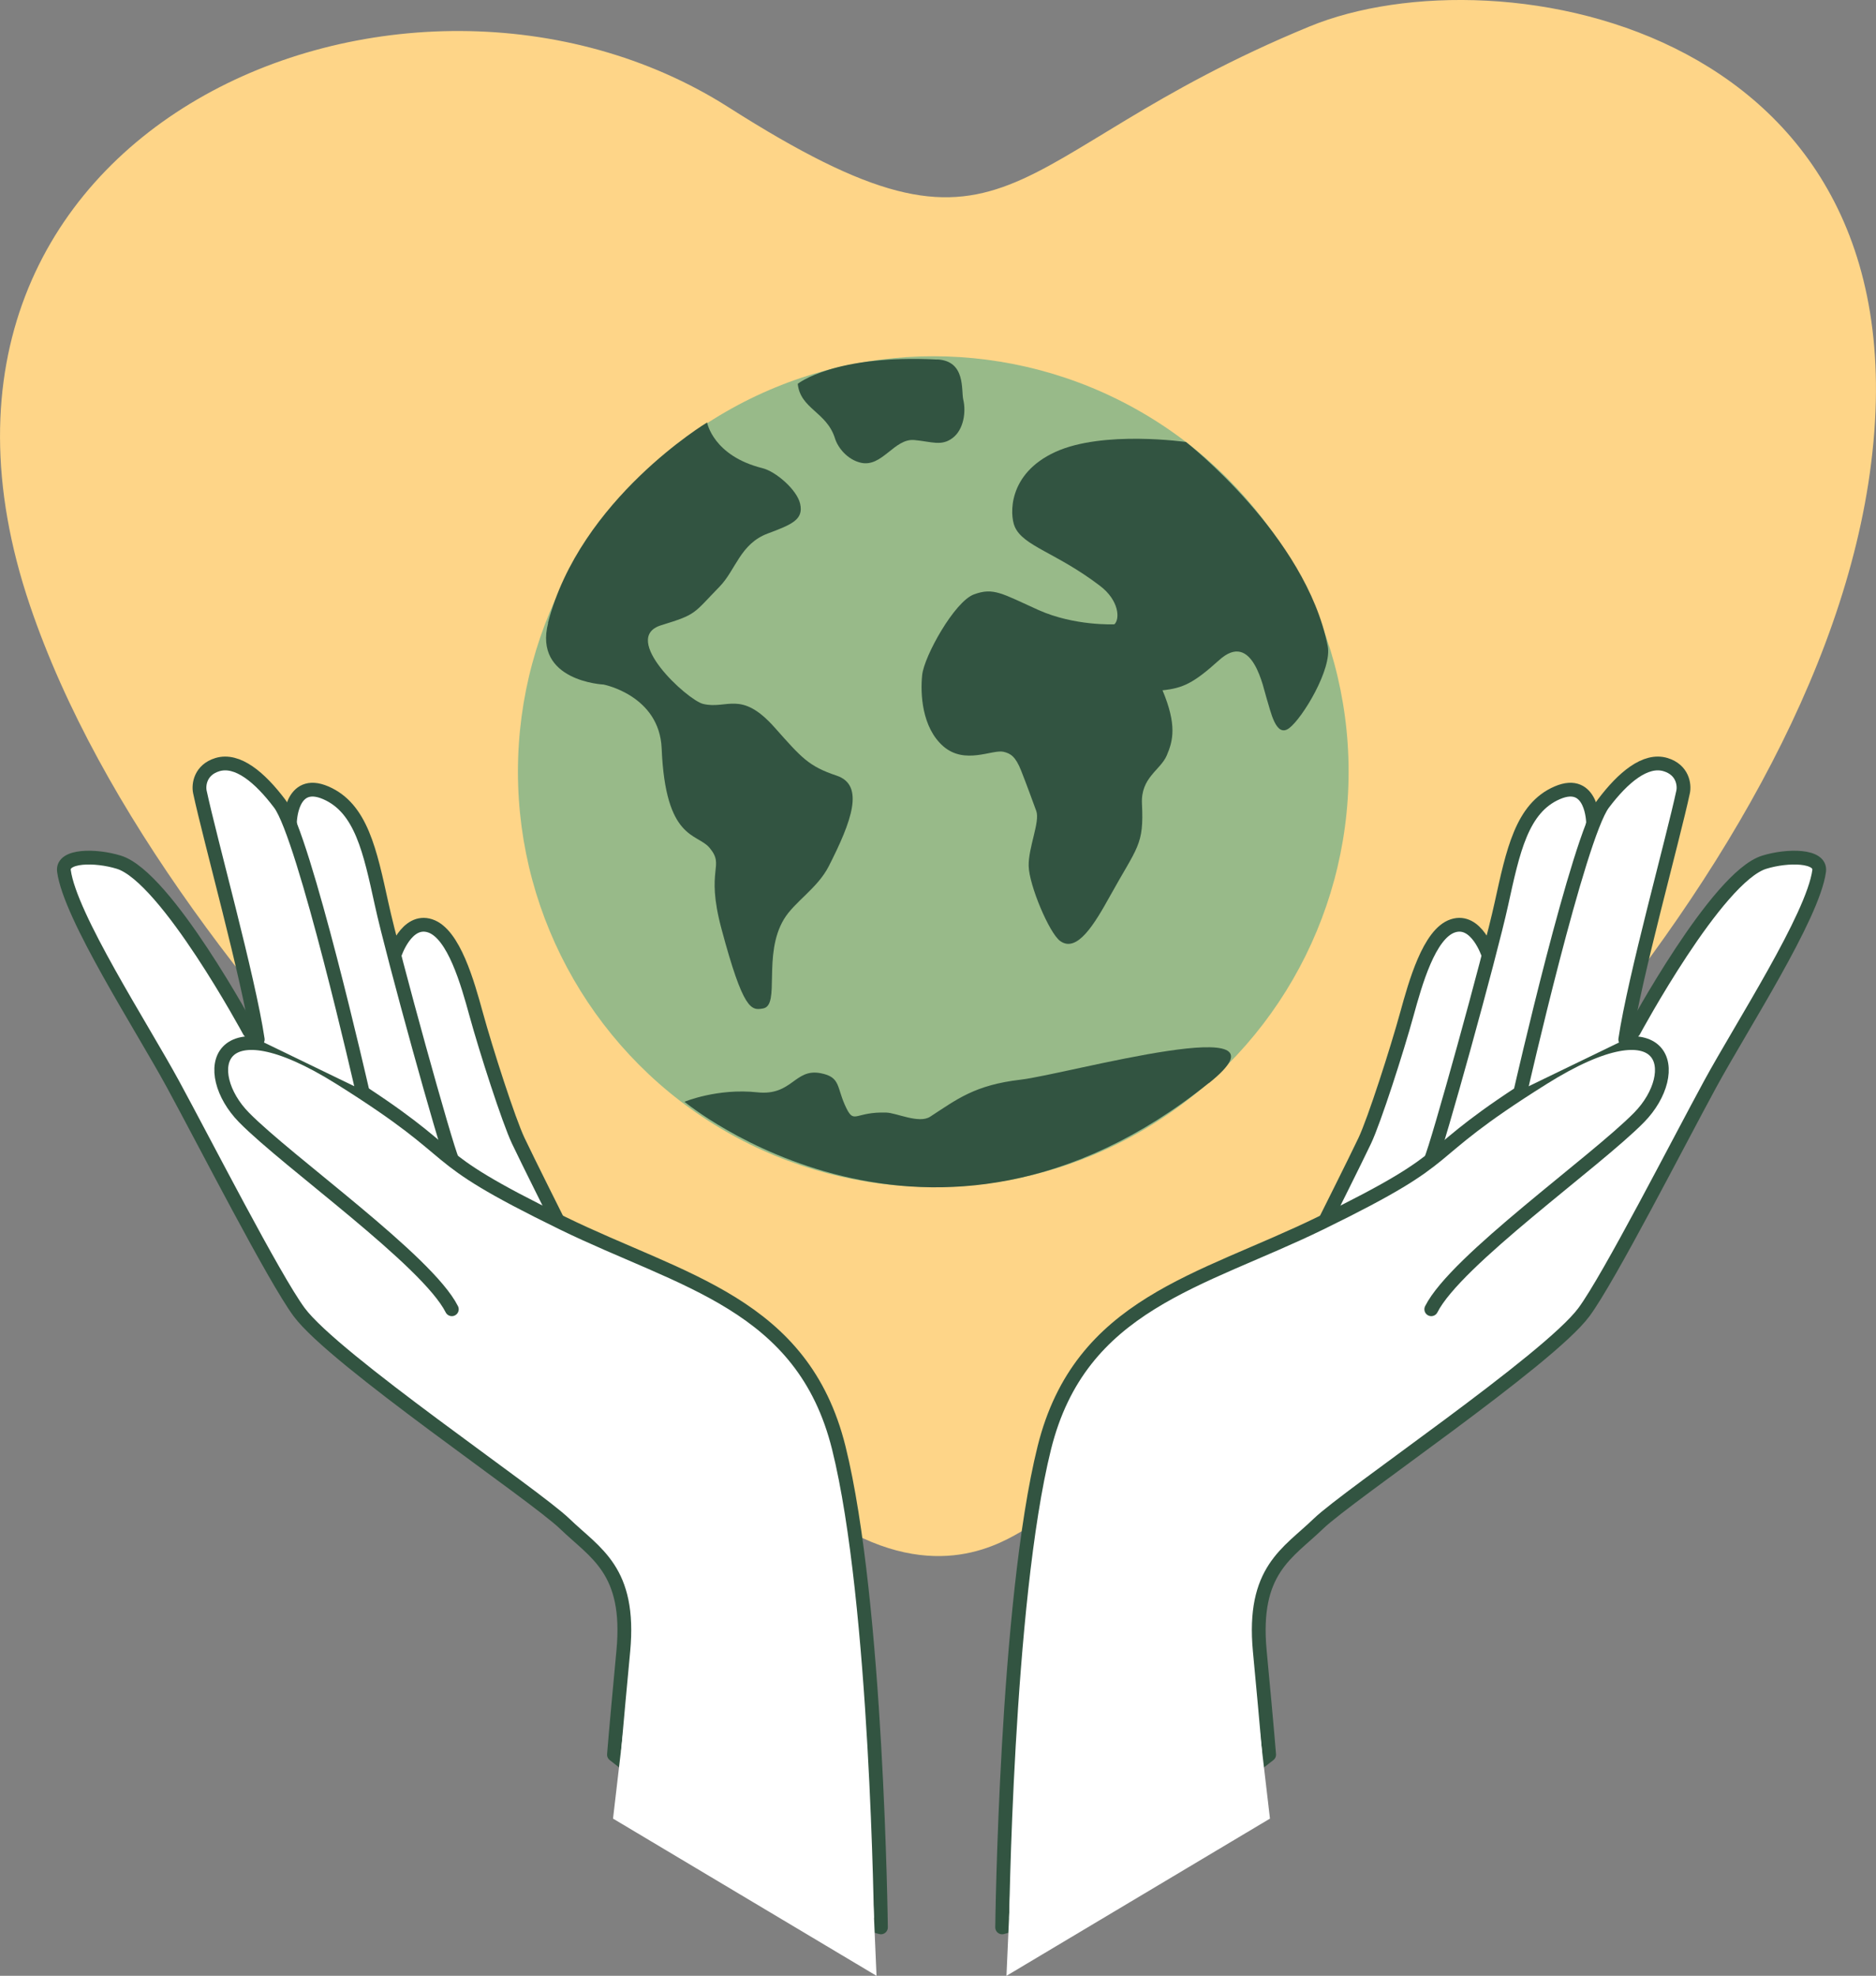
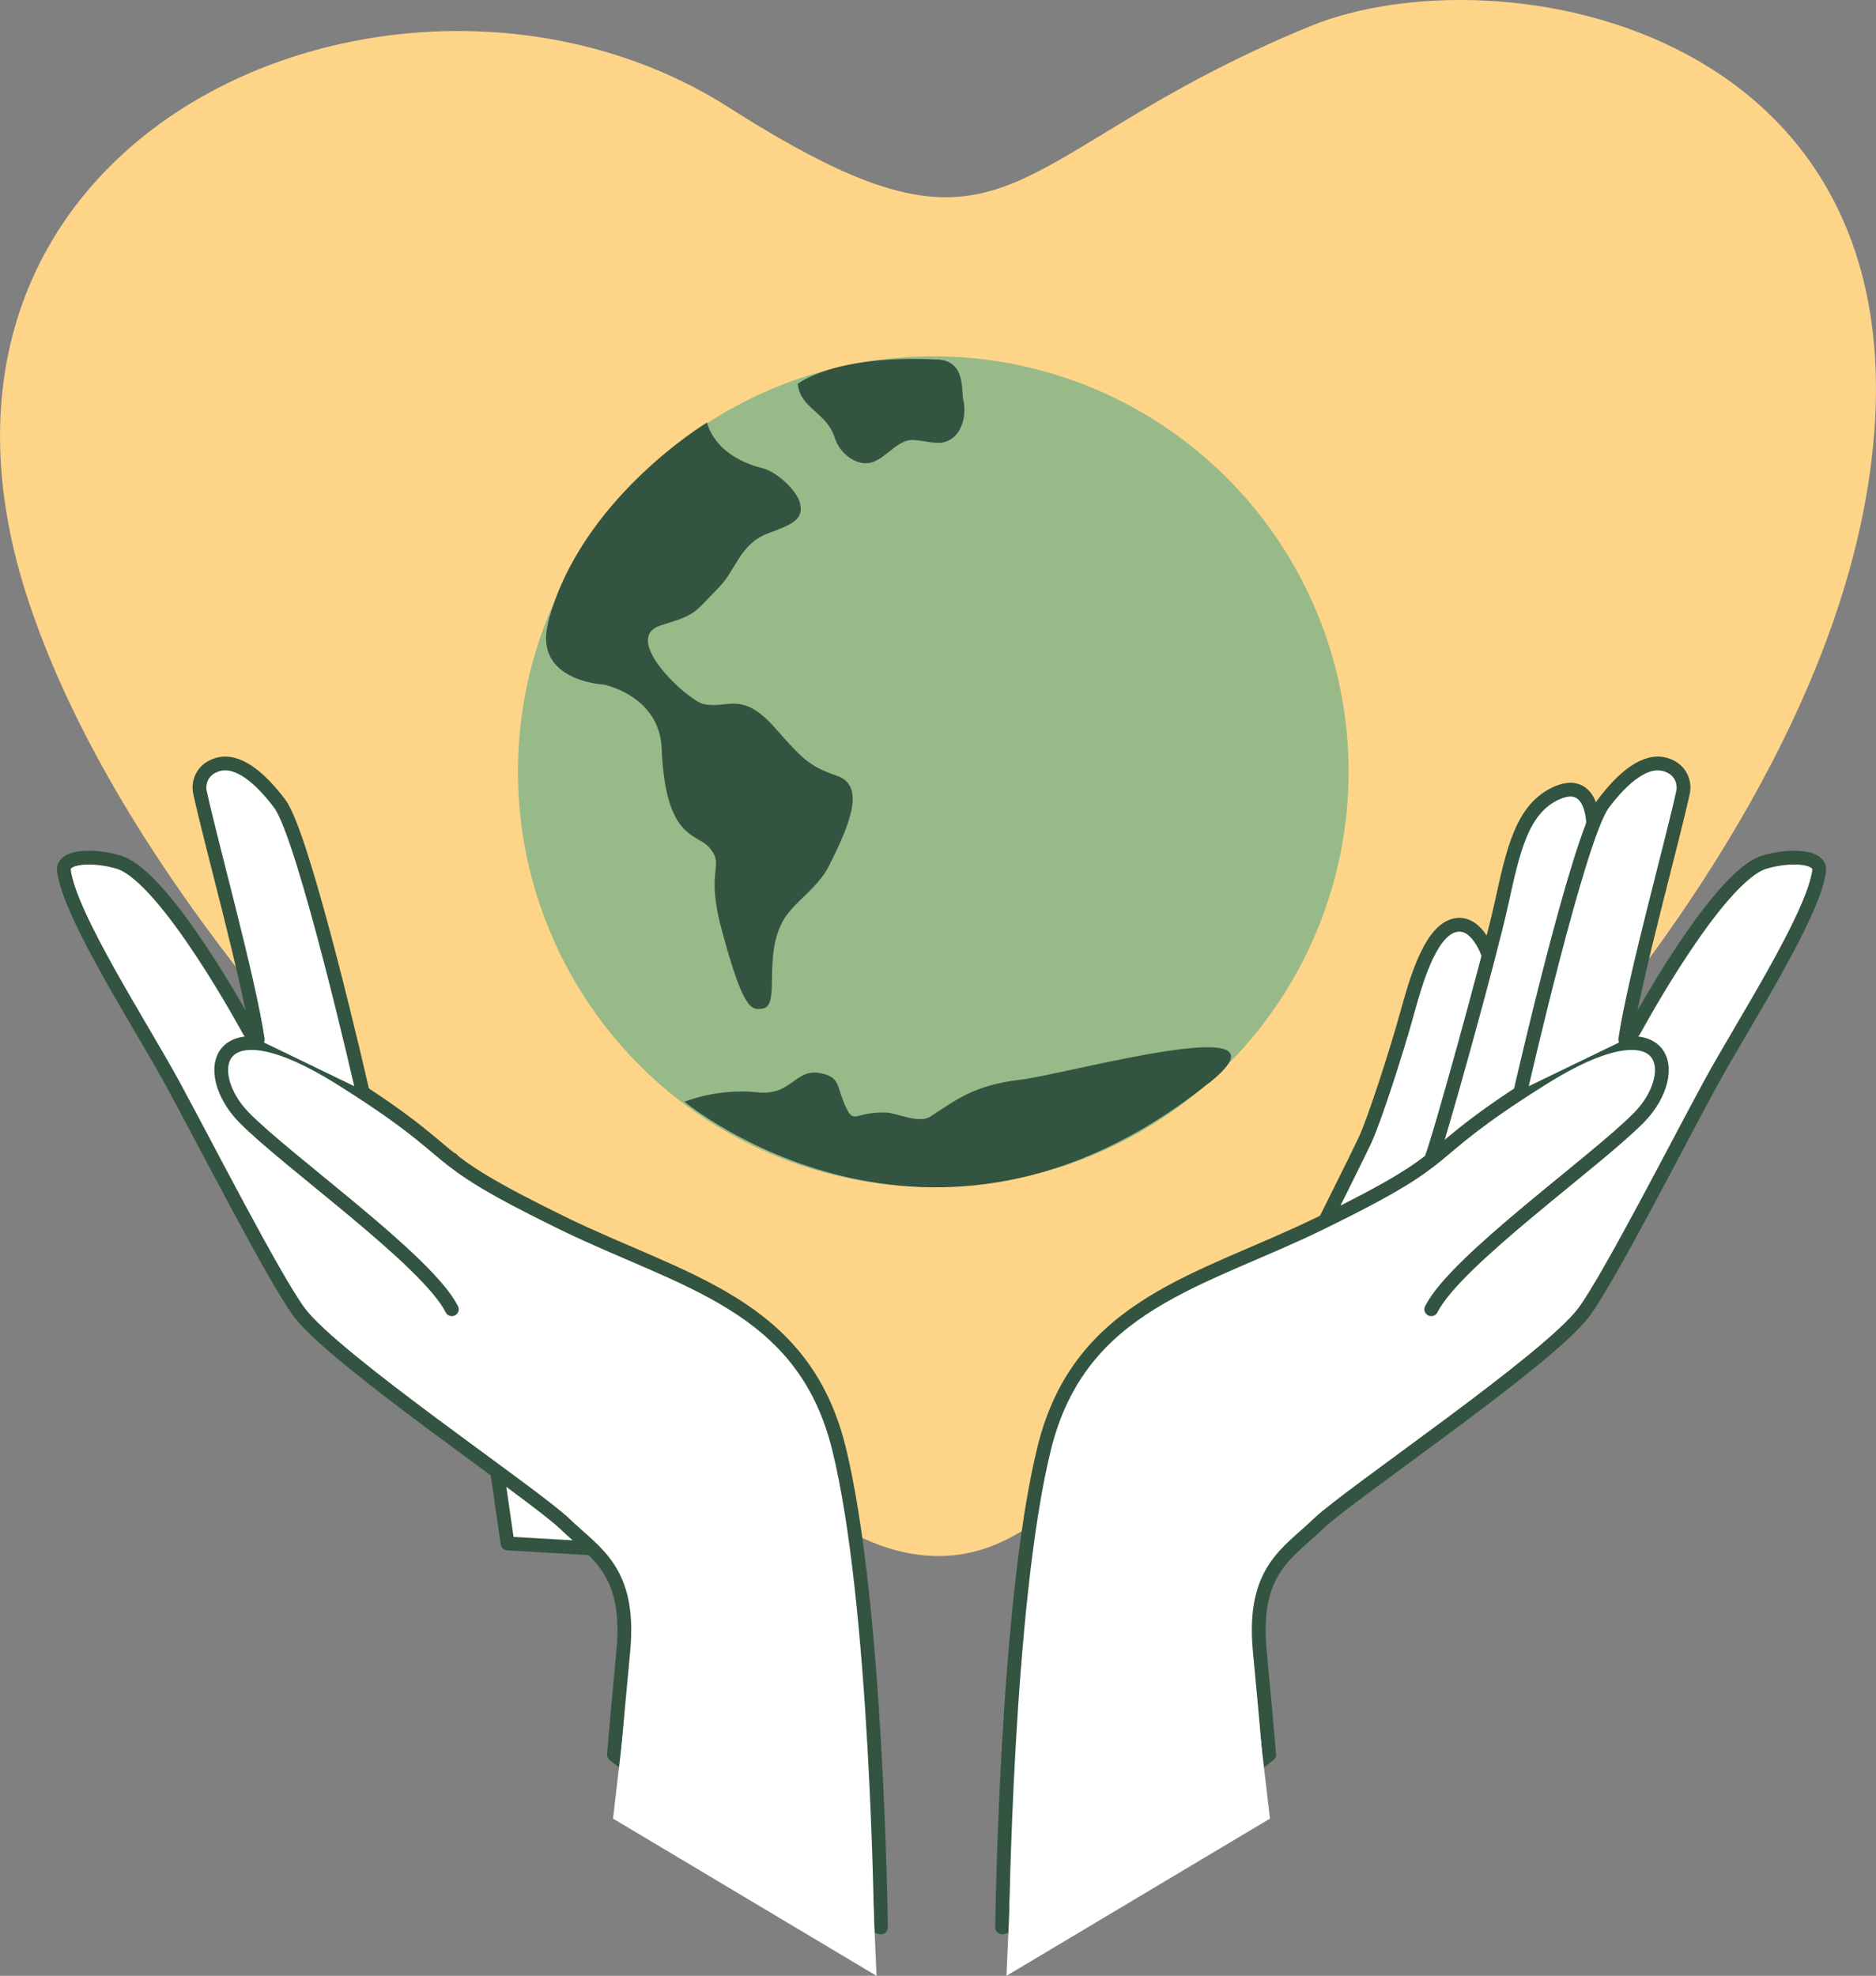
<svg xmlns="http://www.w3.org/2000/svg" id="a" viewBox="0 0 182.48 192.17">
  <rect x="0" y="0" width="182.48" height="192.17" fill="#808080" stroke="none" />
  <defs>
    <style>.b,.c{fill:#fff;}.d{fill:#fed588;}.e{fill:#98ba89;}.f{fill:#325441;}.c{stroke:#325441;stroke-linecap:round;stroke-linejoin:round;stroke-width:1.34px;}</style>
  </defs>
  <path class="d" d="M81.22,148.15C66.35,138.99,16.47,98.95,2.91,58.88-12.91,12.18,39.52-9.52,70.86,10.43c28.14,17.92,25.81,4.79,56.53-7.86,18.42-7.58,61.25,0,54.34,44.46-6.42,41.27-53.08,85.25-82.03,101.72-2.18,1.24-8.6,5.48-18.47-.6Z" />
  <g>
-     <path class="c" d="M43.97,112.77c-.56-1.12-5.74-19.76-6.85-24.85-1.13-5.14-1.98-9.32-5.43-10.81-3.45-1.49-3.49,2.93-3.49,2.93l5.4,37.35,20.58,1.19s-2.84-5.67-3.77-7.63-3.14-8.83-4.1-12.33c-.82-2.97-2.16-7.81-4.47-8.57-2.31-.76-3.45,2.79-3.45,2.79" />
+     <path class="c" d="M43.97,112.77l5.4,37.35,20.58,1.19s-2.84-5.67-3.77-7.63-3.14-8.83-4.1-12.33c-.82-2.97-2.16-7.81-4.47-8.57-2.31-.76-3.45,2.79-3.45,2.79" />
    <path class="c" d="M24.25,100.29s-8.08-15.01-12.69-16.43c-2.27-.7-5.54-.69-5.34,.85,.6,4.43,7.53,15.09,10.6,20.73,3.07,5.64,9.82,18.85,12.28,22.18,3.44,4.64,22.87,17.72,25.84,20.59,2.97,2.87,6.43,4.5,5.69,12.37-.76,8.05-.91,10.08-.91,10.08,0,0,19.01,15.05,25.97,16.8,0,0-.36-31.58-4.1-46.64-3.49-14.04-15.23-16.17-26.86-21.85-14.43-7.05-8.76-6.02-21.64-14.1-12.35-7.74-13.62-.53-9.36,3.81s17.84,13.92,20.22,18.66" />
    <path class="c" d="M35.23,106.02s-5.62-24.65-8.02-27.85c-1.92-2.55-4.11-4.4-6.07-3.8-1.66,.51-1.84,1.96-1.7,2.64,.98,4.6,4.75,18.13,5.63,24.09" />
  </g>
  <circle class="e" cx="90.78" cy="75.05" r="40.4" />
  <path class="f" d="M117.6,105.34c9.18-7.36-13.84-.85-18.32-.33s-6.21,1.92-8.8,3.6c-1.09,.71-3.26-.37-4.27-.4-3.01-.1-3.1,1.14-3.87-.4-1.01-2.04-.5-3.04-2.52-3.43-2.54-.49-2.75,2.22-6.15,1.86-3.89-.42-7.09,.92-7.09,.92,0,0,23.96,19.88,51-1.82Z" />
  <path class="f" d="M53.32,60.58c-1.46,5.69,5.39,6,5.39,6,0,0,5.43,1.05,5.65,6.21,.37,8.98,3.44,8.21,4.66,9.67,1.54,1.86-.43,1.92,1.15,7.85,2.14,8.01,2.91,7.99,4.07,7.77,1.68-.32-.07-5.21,2.01-8.67,1.01-1.69,3.26-3,4.36-5.15,2.22-4.36,3.53-7.9,.77-8.82-2.75-.92-3.42-1.75-6.02-4.67-3.29-3.71-4.64-1.73-6.98-2.31-1.52-.38-8.11-6.41-4.06-7.65,3.48-1.07,3.07-1.08,5.68-3.76,1.56-1.6,2-4.16,4.68-5.16,2.35-.88,3.5-1.35,3.15-2.89-.31-1.38-2.39-3.15-3.65-3.46-4.83-1.2-5.4-4.45-5.4-4.45,0,0-12.38,7.44-15.48,19.5Z" />
  <path class="f" d="M91.17,34.96c2.8,.14,2.31,3.02,2.53,3.92,.28,1.18,.04,2.91-1.04,3.72-1.08,.82-2.01,.36-3.71,.2-1.96-.19-3.13,2.67-5.2,2.21-1.33-.3-2.25-1.47-2.53-2.37-.8-2.58-3.38-2.87-3.62-5.31,0,0,3.56-2.88,13.58-2.36Z" />
-   <path class="f" d="M129.15,62.84c.44,2.21-2.44,6.99-3.75,7.98s-1.81-1.71-2.18-2.84c-.31-.92-1.34-6.76-4.64-3.77-2.5,2.26-3.53,2.72-5.5,2.93,1.41,3.37,1.03,4.9,.41,6.34-.62,1.44-2.54,2.14-2.41,4.7,.2,4.05-.43,4.13-3.12,8.99-1.47,2.65-3.19,5.56-4.84,4.35-1.06-.77-3.02-5.43-3.06-7.29-.04-1.8,1.12-4.31,.74-5.35s-.93-2.55-1.47-3.92-1.02-1.68-1.72-1.84c-1.09-.25-3.75,1.29-5.85-.53-2.09-1.82-2.25-5.12-2.06-6.94s3.14-7.14,5.04-7.84c1.9-.7,2.72-.08,6.25,1.51,3.53,1.59,7.41,1.4,7.41,1.4,.55-.51,.46-2.32-1.39-3.73-4.25-3.25-7.5-3.86-8.31-5.78-.48-1.13-.7-5.12,3.95-7.25,4.64-2.13,12.71-.97,12.71-.97,0,0,11.67,9.08,13.79,19.85Z" />
  <polygon class="b" points="60.61 168.5 59.63 176.88 85.26 192.17 84.92 184.3 60.61 168.5" />
  <g>
    <path class="c" d="M139.19,112.77c.56-1.12,5.74-19.76,6.85-24.85,1.13-5.14,1.98-9.32,5.43-10.81,3.45-1.49,3.49,2.93,3.49,2.93l-5.4,37.35-20.58,1.19s2.84-5.67,3.77-7.63,3.14-8.83,4.1-12.33c.82-2.97,2.16-7.81,4.47-8.57,2.31-.76,3.45,2.79,3.45,2.79" />
    <path class="c" d="M158.92,100.29s8.08-15.01,12.69-16.43c2.27-.7,5.54-.69,5.34,.85-.6,4.43-7.53,15.09-10.6,20.73-3.07,5.64-9.82,18.85-12.28,22.18-3.44,4.64-22.87,17.72-25.84,20.59-2.97,2.87-6.43,4.5-5.69,12.37,.76,8.05,.91,10.08,.91,10.08,0,0-19.01,15.05-25.97,16.8,0,0,.36-31.58,4.1-46.64,3.49-14.04,15.23-16.17,26.86-21.85,14.43-7.05,8.76-6.02,21.64-14.1,12.35-7.74,13.62-.53,9.36,3.81s-17.84,13.92-20.22,18.66" />
    <path class="c" d="M147.93,106.02s5.62-24.65,8.02-27.85c1.92-2.55,4.11-4.4,6.07-3.8,1.66,.51,1.84,1.96,1.7,2.64-.98,4.6-4.75,18.13-5.63,24.09" />
  </g>
  <polygon class="b" points="122.55 168.5 123.53 176.88 97.9 192.17 98.25 184.3 122.55 168.5" />
</svg>